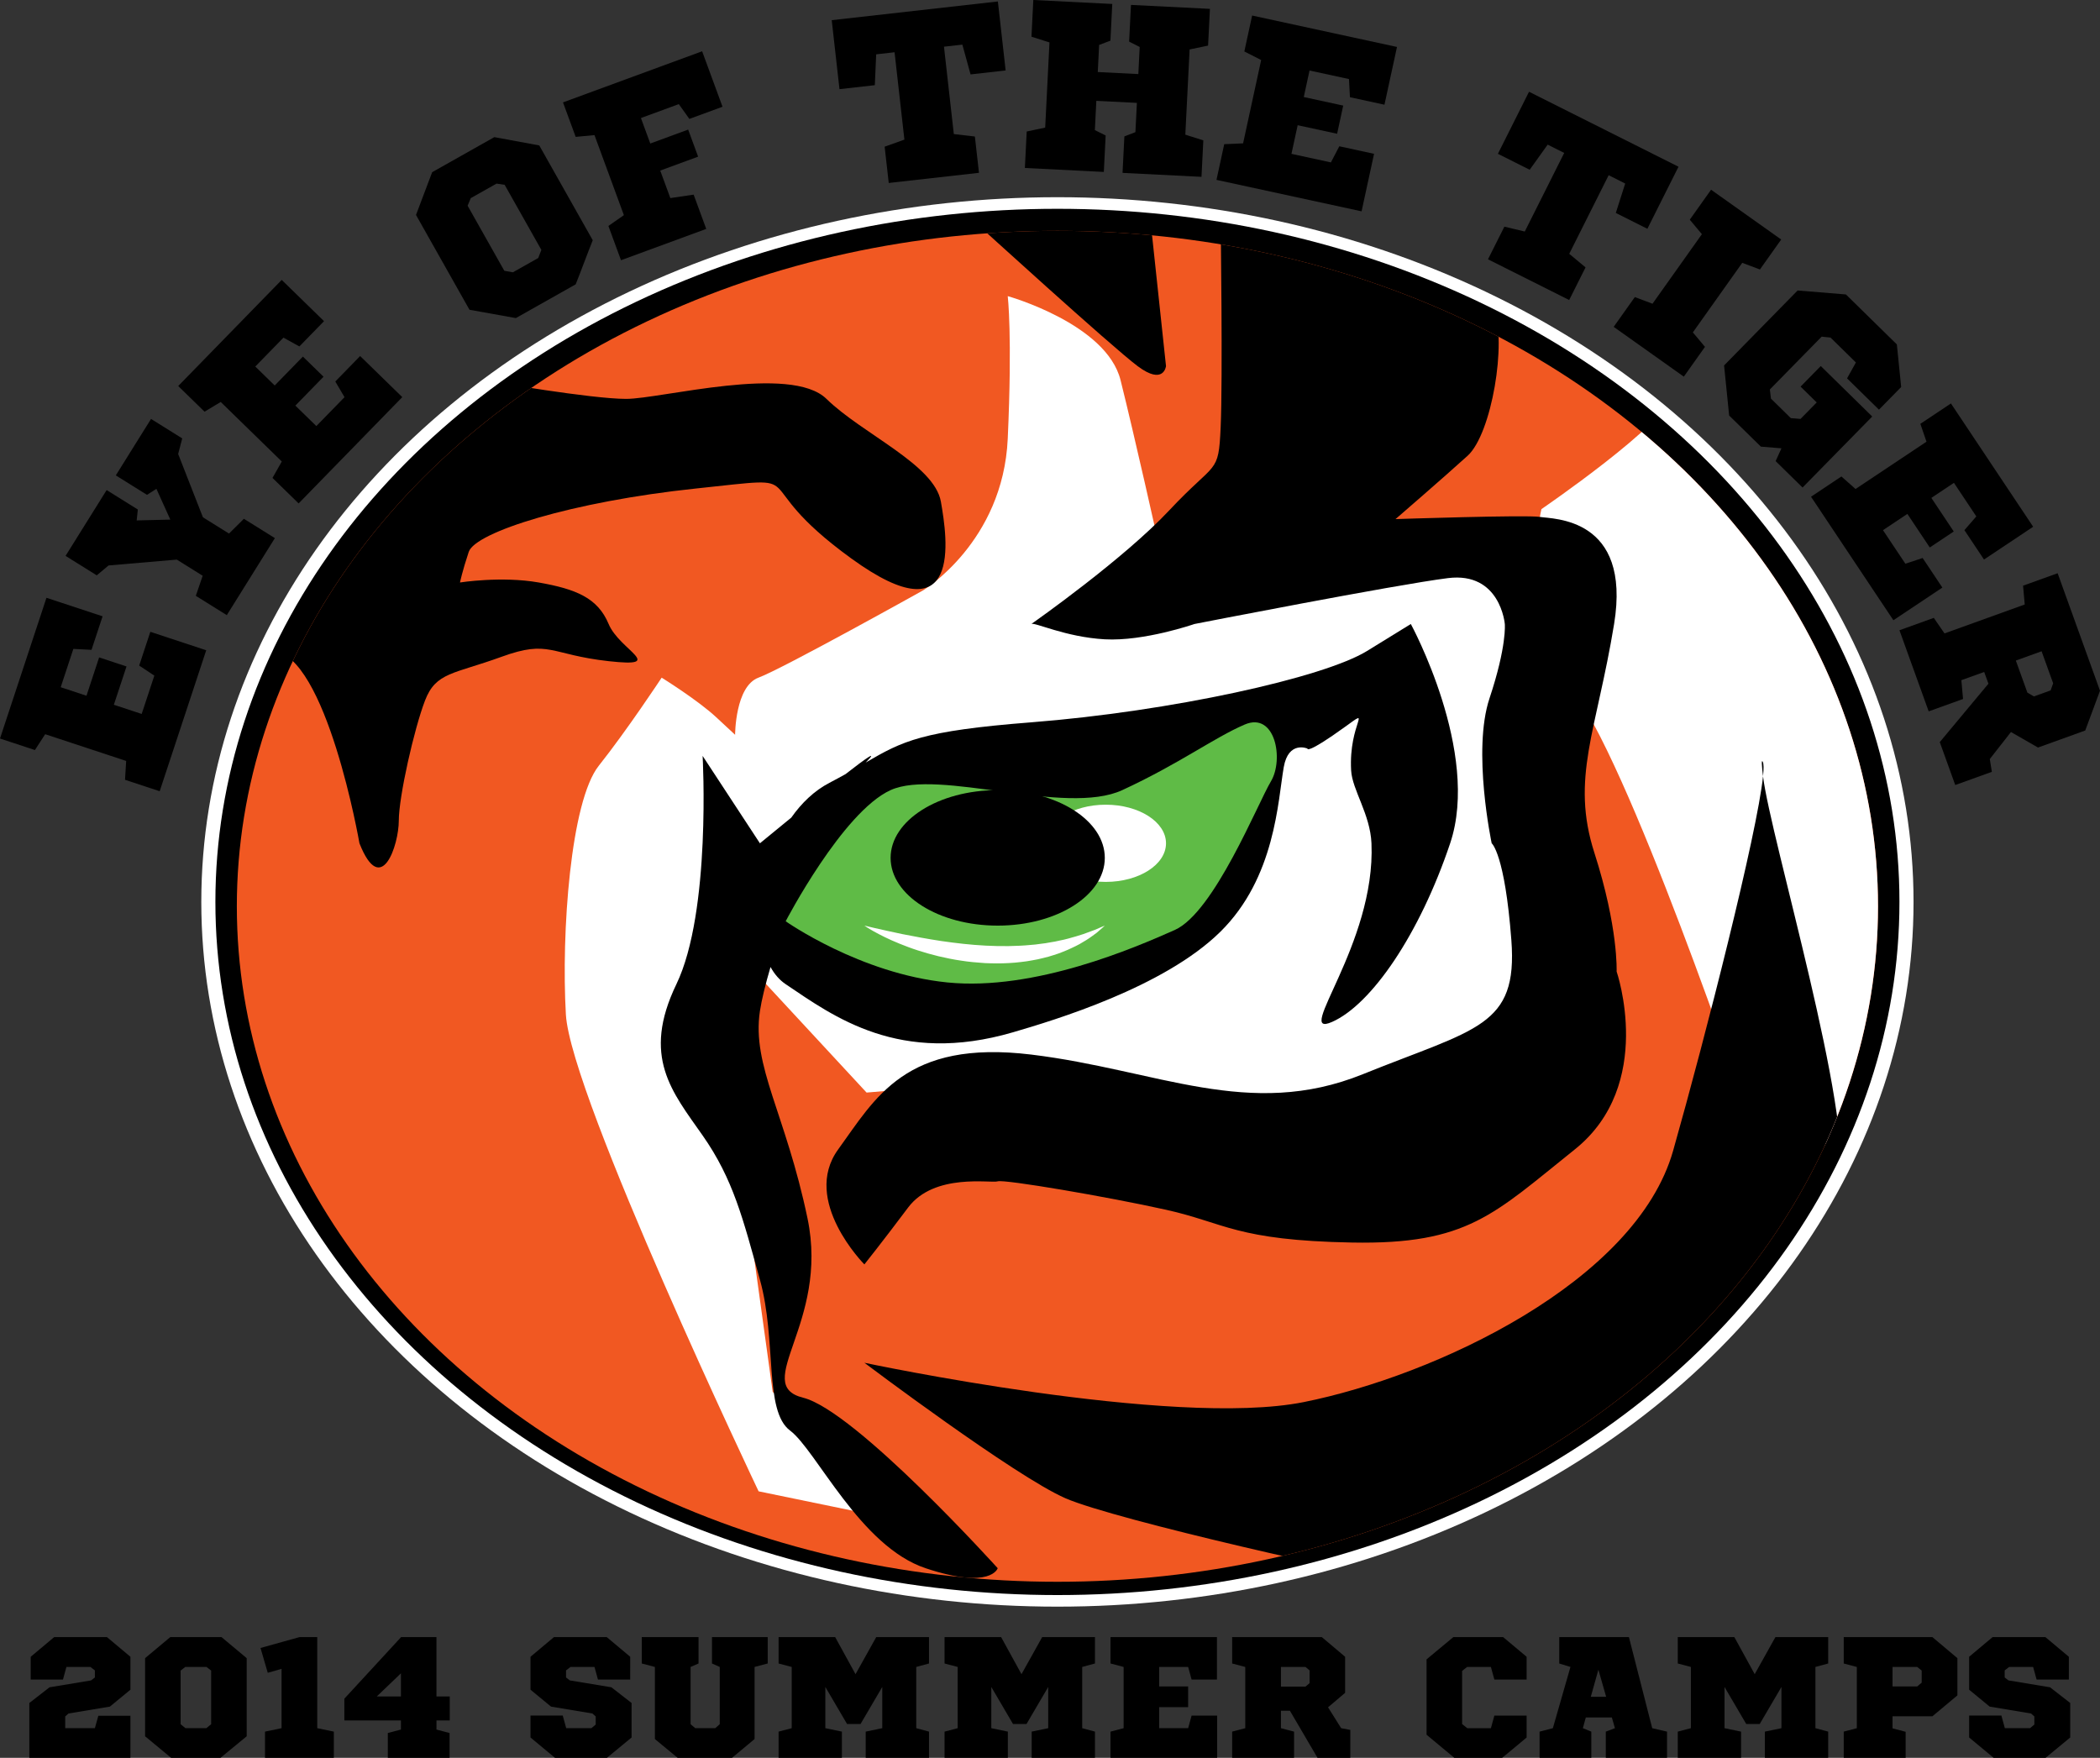
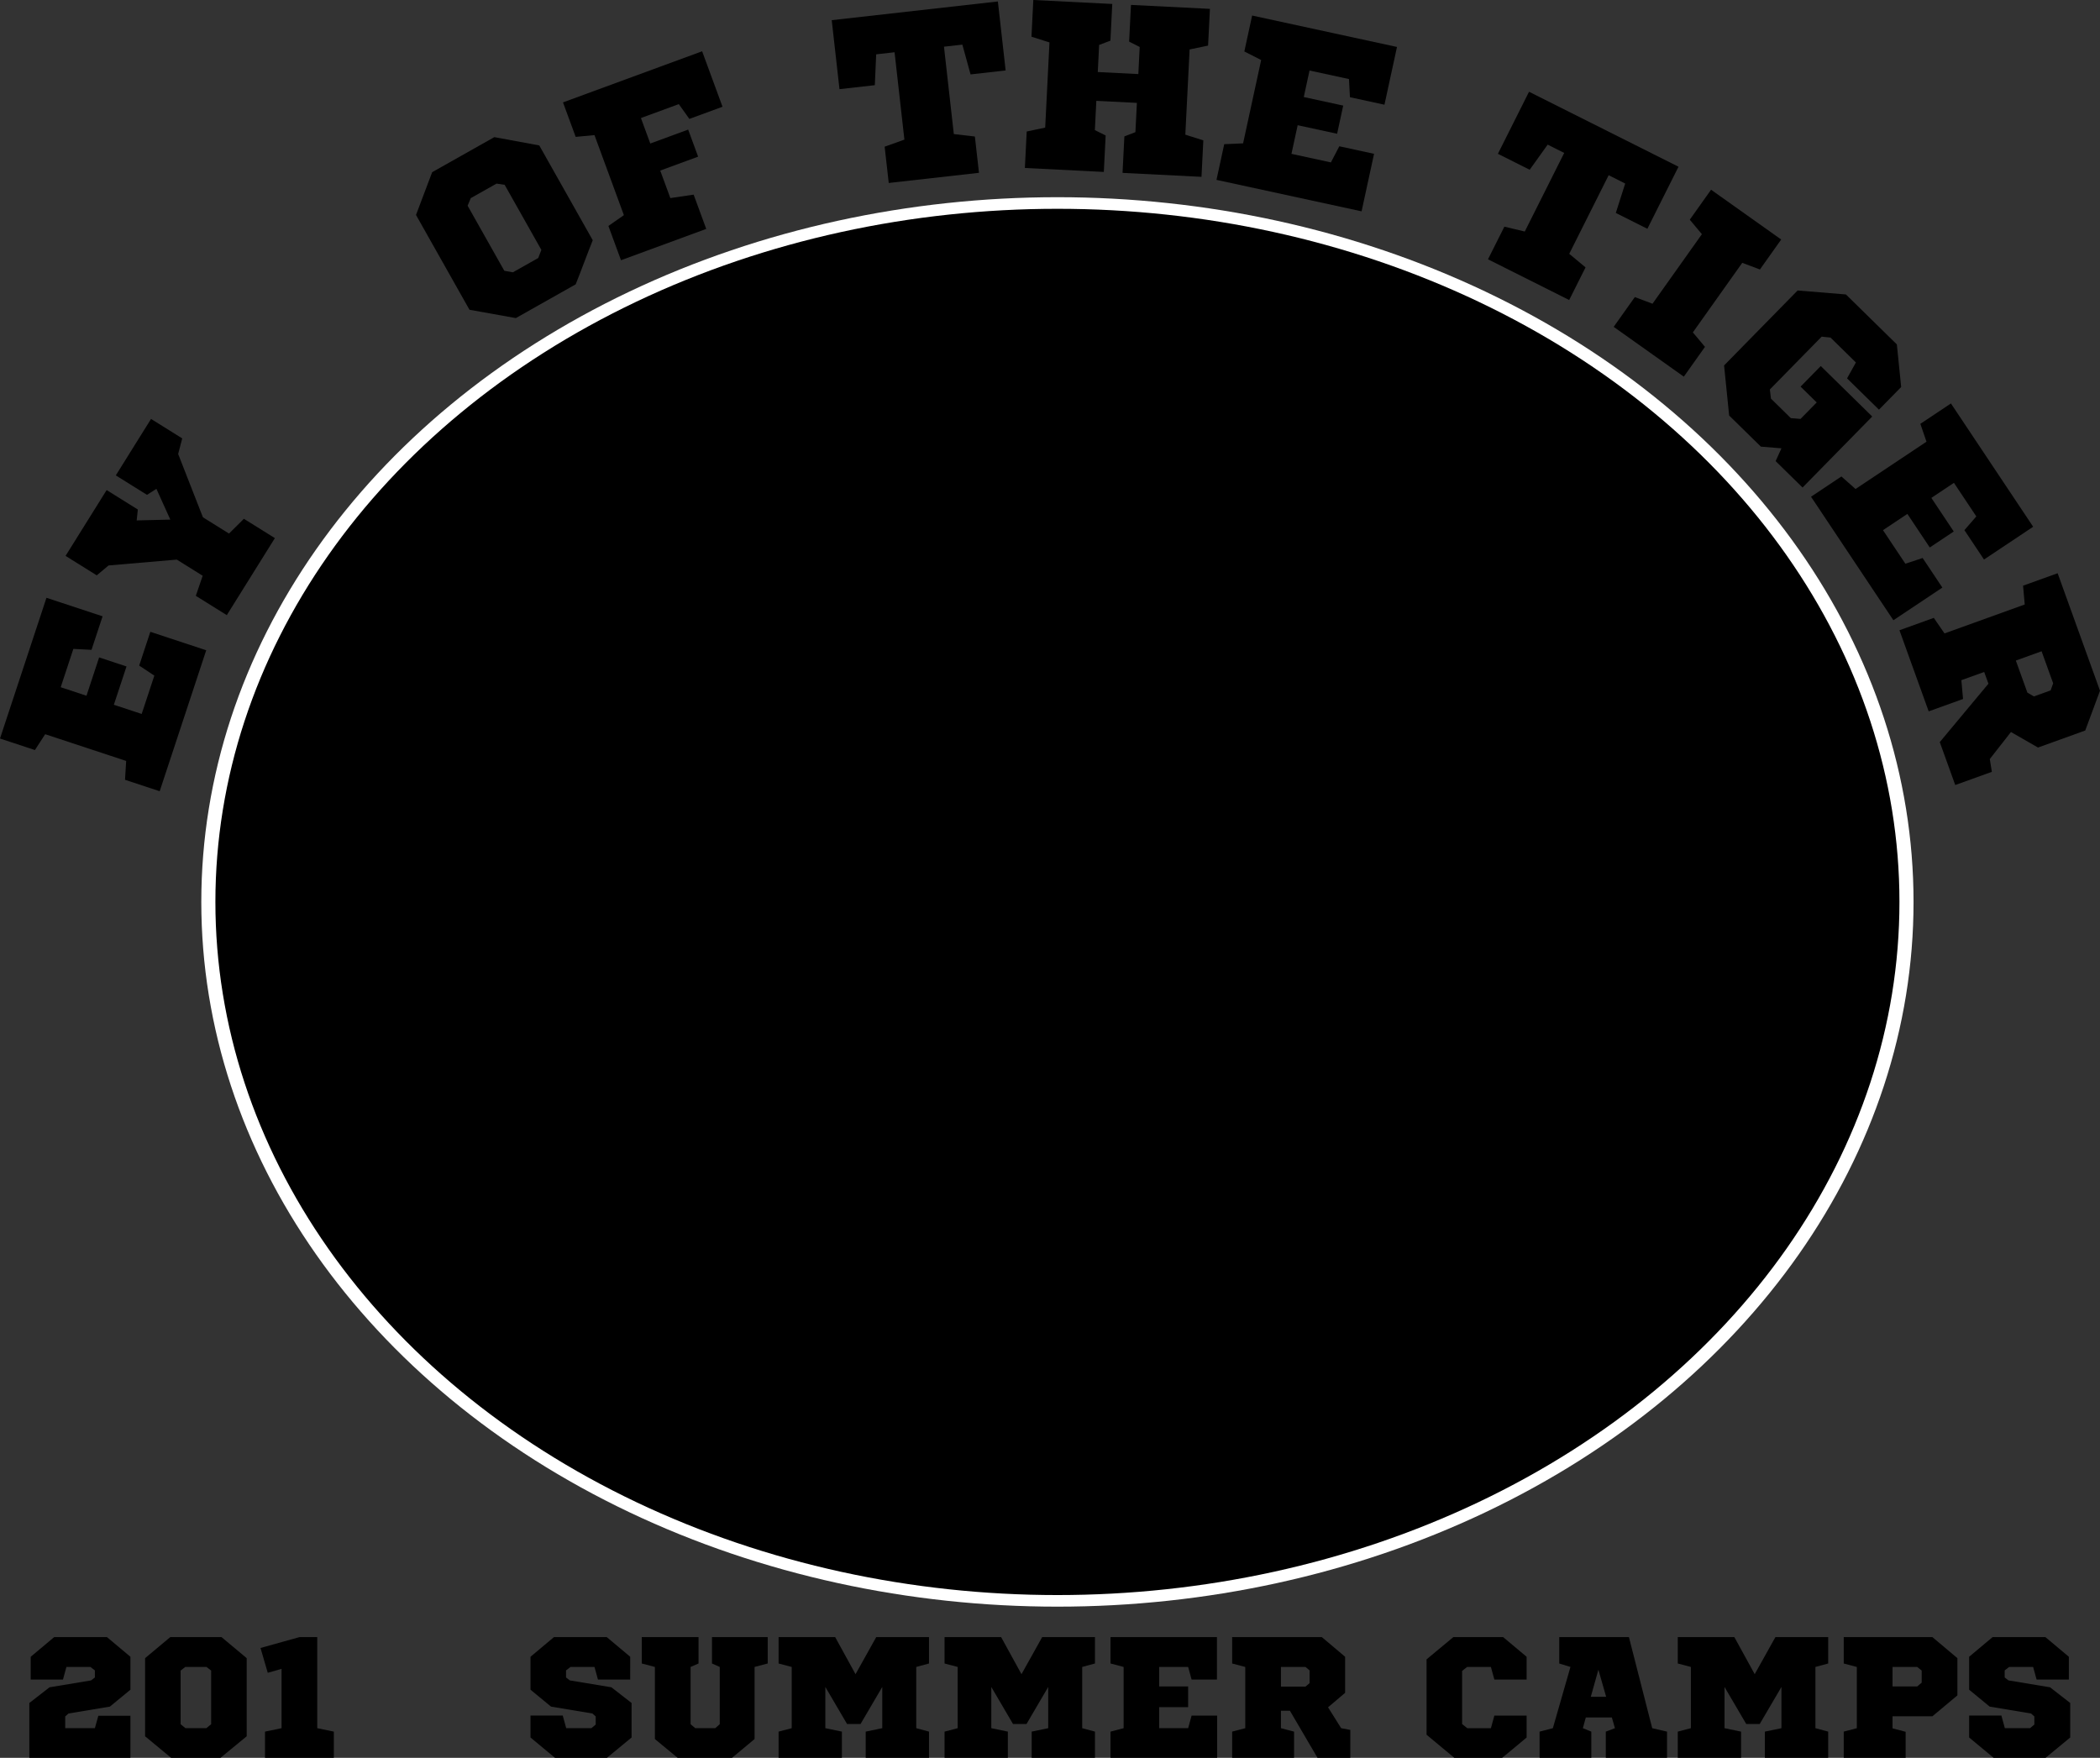
<svg xmlns="http://www.w3.org/2000/svg" xmlns:xlink="http://www.w3.org/1999/xlink" version="1.1" x="0px" y="0px" viewBox="0 0 683.814 572.439" enable-background="new 0 0 683.814 572.439" xml:space="preserve">
  <rect x="0" y="0" width="683.814" height="572.439" fill="#333333" stroke="none" />
  <g id="Layer_4">
</g>
  <g id="Layer_2">
</g>
  <g id="Layer_1">
</g>
  <g id="Layer_3">
    <g>
      <g>
        <ellipse fill="#FFFFFF" cx="344.324" cy="293.712" rx="278.775" ry="229.493" />
        <ellipse cx="344.324" cy="293.712" rx="274.186" ry="225.716" />
        <g>
          <defs>
-             <ellipse id="SVGID_1_" cx="344.324" cy="295.137" rx="267.204" ry="219.966" />
-           </defs>
+             </defs>
          <clipPath id="SVGID_2_">
            <use xlink:href="#SVGID_1_" overflow="visible" />
          </clipPath>
          <ellipse clip-path="url(#SVGID_2_)" fill="#F15822" cx="344.324" cy="295.137" rx="267.204" ry="219.966" />
          <g clip-path="url(#SVGID_2_)">
            <path fill="#FFFFFF" d="M493.38,176.439H377.124c0,0-7.651-34.28-12.244-52.648c-4.591-18.367-36.735-27.356-36.735-27.356       s1.53,12.764,0,46.438c-1.53,33.675-27.552,49.37-27.552,49.37s-45.919,25.609-53.572,28.415       c-7.653,2.805-7.653,18.625-7.653,18.625s0,0.004-6.123-5.688c-6.123-5.693-17.79-12.914-17.79-12.914       s-11.292,17.126-20.476,28.681c-9.183,11.554-12.246,54.33-10.714,81.012c1.531,26.68,62.756,155.272,62.756,155.272       l59.692,12.302l-55.106-44.661l-9.189-66.447l-1.542-75.631l41.305,44.585l36.691-3.118l134.608,14.086l48.354-26.469       l-8.454-155.59V176.439z" />
            <path fill="#FFFFFF" d="M544.424,128.603c-1.53,9.184-42.499,37.195-42.499,37.195s-7.745,30.409,12.957,63.031       c20.703,32.624,58.165,145.136,58.165,145.136s-17.909,73.471,32.603-21.852C656.162,256.792,545.955,119.419,544.424,128.603z       " />
          </g>
          <g clip-path="url(#SVGID_2_)">
            <g>
              <path d="M262.955,396.802c-7.117-34.164-18.203-49.654-15.507-67.531c0.549-3.65,1.767-8.641,3.452-14.363        c1.278,2.315,2.914,4.229,4.938,5.59c15.657,10.531,37.011,26.481,74.021,15.66c13.466-3.938,49.119-14.613,67.498-32.708        c17.933-17.652,18.736-42.643,20.664-53.632c1.527-8.708,7.709-6.057,7.709-6.057s-0.496,2.15,12.315-7.116        c9.123-6.601,1.062-1.268,1.919,14.263c0.344,6.276,6.212,14.219,6.622,23.71c1.424,32.976-25.623,63.82-12.812,58.158        c12.812-5.66,28.47-28.502,38.435-58.158c9.963-29.657-12.811-71.412-12.811-71.412s0,0-14.235,8.769        c-14.234,8.766-64.058,19.701-109.361,23.247c-35.663,2.789-41.801,6.049-53.908,13.098c4.349-4.421,0.181-1.49-6.571,3.772        c-1.605,0.896-3.332,1.837-5.25,2.837c-4.882,2.541-9.038,6.528-12.409,11.318c-5.772,4.701-10.215,8.371-10.215,8.371        l-18.657-28.462c0,0,2.847,50.709-8.54,74.342c-11.388,23.635-1.423,35.023,8.54,49.258        c9.965,14.235,13.115,27.047,18.657,46.975c5.542,19.931,1.272,42.728,9.813,49.121c8.541,6.396,22.776,37.713,44.129,44.83        c21.352,7.116,23.488,0,23.488,0s-46.264-51.246-63.346-55.517C244.449,450.894,270.072,430.966,262.955,396.802z" />
              <path d="M573.987,248.046c-0.441-0.775-0.349,1.038,0.099,4.746C574.341,250.291,574.328,248.639,573.987,248.046z" />
              <path d="M574.086,252.792c-1.884,18.531-18.618,84.321-29.278,121.946c-12.101,42.704-77.581,73.309-120.285,81.85        c-42.705,8.543-143.061-12.81-143.061-12.81s49.11,37.01,65.48,44.127c16.37,7.118,98.933,25.623,111.032,27.047        c12.1,1.424,46.976-42.705,73.311-56.347c26.335-13.641,61.921-46.856,67.615-73.191        C603.707,363.178,576.519,272.917,574.086,252.792z" />
              <path d="M335.809,203.204c0.993-0.692,11.155,4.275,23.943,4.985c12.811,0.71,29.182-4.983,29.182-4.983        s65.482-12.811,82.564-14.946c17.081-2.135,18.506,14.946,18.506,14.946s0.712,7.117-4.982,24.199        c-5.695,17.082,0.71,47.213,0.71,47.213s4.272,3.321,6.406,31.555c2.135,28.232-11.387,28.707-48.397,43.654        c-37.012,14.946-66.905-1.424-107.938-6.406c-41.032-4.982-50.783,14.235-62.881,30.897        c-12.101,16.662,8.54,37.431,8.54,37.431s5.693-7.118,14.235-18.505c8.541-11.39,27.046-7.83,29.182-8.541        c2.134-0.712,35.587,4.981,54.804,9.252c19.218,4.27,22.776,9.965,60.499,10.676c37.724,0.713,46.263-9.253,72.598-30.312        c26.335-21.061,13.633-57.943,13.633-57.943s0.602-14.237-7.227-38.612c-7.83-24.376,0.711-39.68,6.405-74.557        c5.694-34.874-19.928-34.164-24.199-34.874c-4.271-0.712-46.975,0.711-46.975,0.711s15.657-13.523,23.488-20.64        c7.827-7.118,12.812-37.011,8.539-47.688c-4.27-10.676-88.968-28.469-88.968-28.469s0.712,51.246,0,66.904        c-0.712,15.659-1.423,10.676-16.739,27.046C365.916,182.034,336.815,202.533,335.809,203.204z" />
              <path d="M335.809,203.439c0,0-0.006,0-0.007,0C335.77,203.439,335.775,203.439,335.809,203.439z" />
-               <path d="M379.681,119.22l-5.693-53.381L317.76,72.6c0,0,44.128,40.214,52.669,46.62        C378.97,125.626,379.681,119.22,379.681,119.22z" />
+               <path d="M379.681,119.22l-5.693-53.381c0,0,44.128,40.214,52.669,46.62        C378.97,125.626,379.681,119.22,379.681,119.22z" />
              <path d="M198.186,203.206c-3.559-8.541-10.676-11.387-22.776-13.523c-12.1-2.135-25.623,0-25.623,0s0.712-3.559,2.847-9.964        c2.135-6.405,33.453-16.37,74.023-20.64c40.569-4.271,14.234-3.56,50.534,22.775c36.299,26.335,31.317-6.406,29.182-18.505        c-2.136-12.099-25.623-22.064-37.256-33.452c-11.632-11.388-53.848,0-65.235,0c-11.388,0-44.129-5.694-44.129-5.694        s-88.968,86.121-71.174,87.544c17.793,1.423,28.469,62.871,28.469,62.871c7.118,18.029,12.811,0.475,12.811-7.354        c0-7.83,4.983-29.894,8.541-39.145c3.558-9.254,9.253-8.541,24.911-14.235c15.659-5.694,15.659-0.713,34.876,1.423        C217.403,217.441,201.745,211.747,198.186,203.206z" />
            </g>
            <g>
              <path fill="#5FBB46" d="M255.838,300.004c0,0,18.505-35.587,34.164-42.705c15.658-7.117,56.939,8.541,75.445,0        c18.505-8.541,29.894-17.082,39.857-21.353c9.965-4.271,12.812,11.388,8.541,18.506c-4.27,7.117-18.505,42.705-31.316,48.399        c-12.811,5.693-45.552,19.929-74.021,17.082C280.037,317.086,255.838,300.004,255.838,300.004z" />
              <ellipse fill="#FFFFFF" cx="360.053" cy="274.618" rx="19.629" ry="12.571" />
              <path fill="#FFFFFF" d="M281.46,301.427c0,0,1.25,0.295,3.439,0.807c2.181,0.503,5.287,1.189,8.989,1.967        c3.718,0.728,8.03,1.552,12.655,2.249c2.314,0.322,4.699,0.658,7.127,0.907c2.426,0.267,4.892,0.454,7.356,0.589        c2.463,0.134,4.924,0.176,7.342,0.148c2.416-0.057,4.797-0.134,7.083-0.365c0.573-0.052,1.142-0.103,1.706-0.151        c0.559-0.075,1.113-0.147,1.662-0.221c0.551-0.069,1.095-0.138,1.633-0.207c0.533-0.095,1.06-0.188,1.579-0.28        c0.523-0.086,1.038-0.173,1.546-0.26c0.501-0.109,0.995-0.219,1.481-0.324c0.978-0.204,1.934-0.386,2.82-0.654        c1.803-0.465,3.432-0.986,4.891-1.454c1.444-0.529,2.701-0.993,3.739-1.374c2.021-0.899,3.244-1.376,3.244-1.376        s-0.93,0.881-2.674,2.354c-0.92,0.654-2.013,1.526-3.366,2.36c-0.688,0.409-1.418,0.844-2.188,1.301        c-0.775,0.461-1.645,0.817-2.529,1.259c-0.883,0.452-1.838,0.826-2.827,1.228c-0.983,0.42-2.028,0.77-3.111,1.104        c-1.078,0.365-2.201,0.671-3.36,0.942c-1.153,0.316-2.348,0.545-3.565,0.757c-1.216,0.251-2.463,0.398-3.726,0.549        c-1.263,0.185-2.546,0.244-3.84,0.333c-2.588,0.162-5.217,0.127-7.837,0.017c-2.615-0.175-5.226-0.396-7.763-0.805        c-2.544-0.359-5.016-0.885-7.39-1.436c-2.367-0.582-4.633-1.216-6.75-1.914c-2.124-0.672-4.086-1.442-5.886-2.161        c-3.599-1.448-6.478-2.93-8.449-4.031C282.52,302.178,281.46,301.427,281.46,301.427z" />
              <path d="M359.753,279.365c0,12.185-15.613,22.062-34.875,22.062c-19.262,0-34.876-9.878-34.876-22.062        c0-12.189,15.614-22.066,34.876-22.066C344.139,257.298,359.753,267.176,359.753,279.365z" />
            </g>
          </g>
        </g>
      </g>
      <g>
        <path d="M29.798,211.619l-5.913-0.304l-4.12,12.479l8.395,2.771l4.119-12.48l8.914,2.943l-4.12,12.48l9.063,2.992l4.12-12.48     l-4.933-3.276l3.629-10.994l18.2,6.007l-15.153,45.907l-11.292-3.727l0.377-6.136l-26.37-8.705l-3.349,5.155L0,240.501     l15.129-45.833l18.274,6.032L29.798,211.619z" />
        <path d="M58.012,147.836l8.065,20.618l8.495,5.301l4.848-4.812l10.087,6.295l-15.656,25.086l-10.087-6.295l2.235-6.536     l-8.429-5.26l-22.213,1.906l-3.854,3.22l-10.154-6.336l13.378-21.437l10.154,6.336l-0.371,3.55l10.954-0.264l-4.534-10.022     l-3.067,1.959l-10.154-6.337l11.473-18.383l10.153,6.336L58.012,147.836z" />
-         <path d="M97.483,112.819l-5.182-2.867l-9.175,9.41l6.329,6.171l9.175-9.41l6.722,6.554l-9.176,9.41l6.834,6.663l9.175-9.41     l-2.997-5.107l8.083-8.29l13.722,13.38l-33.75,34.615l-8.514-8.301l3.031-5.349l-19.884-19.388l-5.271,3.165l-8.57-8.356     L91.732,91.15l13.779,13.436L97.483,112.819z" />
        <path d="M187.459,92.592l-19.49,10.993l-15.095-2.714L135.461,70l5.26-13.926l20.24-11.416l14.639,2.702l17.413,30.871     C191.113,82.985,189.359,87.837,187.459,92.592z M153.3,64.52l-1.033,2.469l11.955,21.194l2.792,0.492l8.246-4.652l1.024-2.643     L164.33,60.185l-2.647-0.394L153.3,64.52z" />
        <path d="M224.476,38.725l-3.438-4.82l-12.335,4.533l3.049,8.297l12.335-4.533l3.238,8.811l-12.336,4.533l3.291,8.958l7.588-1.122     l4.101,11.162l-27.755,10.198l-4.101-11.162l5.041-3.519l-9.578-26.066l-6.121,0.581l-4.128-11.234l45.305-16.646l6.637,18.063     L224.476,38.725z" />
        <path d="M316.036,24.229l-2.667-9.697l-5.986,0.674l3.204,28.451l6.86,0.802l1.331,11.816l-29.384,3.308l-1.331-11.816     l6.433-2.298l-3.204-28.451l-5.986,0.674l-0.443,10.047l-11.505,1.295L270.83,6.569l54.104-6.092l2.529,22.465L316.036,24.229z" />
        <path d="M387.367,16.109l-1.394,27.74l5.86,1.861l-0.597,11.877l-25.708-1.292l0.597-11.877l3.595-1.386L370.2,33.5     l-13.206-0.663l-0.479,9.533l3.516,1.743l-0.597,11.877l-25.708-1.292l0.596-11.877l6.018-1.265l1.394-27.74l-5.861-1.861     L336.473,0l25.708,1.291l-0.601,11.955l-3.673,1.383l-0.443,8.83l13.205,0.663l0.443-8.83l-3.438-1.739l0.601-11.956     l25.709,1.291l-0.601,11.957L387.367,16.109z" />
        <path d="M439.579,31.66l-0.319-5.913l-12.843-2.786l-1.874,8.639l12.843,2.785l-1.989,9.174l-12.843-2.786l-2.023,9.327     l12.844,2.786l2.74-5.25l11.314,2.454l-4.062,18.73L396.12,58.575l2.521-11.621l6.142-0.269l5.887-27.139l-5.479-2.789     l2.537-11.697l47.169,10.23l-4.079,18.807L439.579,31.66z" />
        <path d="M526.15,69.345l3.056-9.583l-5.385-2.701l-12.839,25.594l5.312,4.416l-5.331,10.629l-26.435-13.26l5.333-10.629     l6.646,1.583l12.838-25.594l-5.384-2.702l-5.854,8.18l-10.35-5.192l10.138-20.209l48.672,24.414l-10.138,20.21L526.15,69.345z" />
        <path d="M567.32,85.592l-16.08,22.647l3.943,4.718l-6.886,9.698l-22.838-16.217l6.885-9.697l5.754,2.167l16.081-22.647     l-3.942-4.718l6.93-9.761l22.838,16.216l-6.93,9.76L567.32,85.592z" />
        <path d="M601.45,123.211l2.883-5.174l-8.267-8.109l-2.88-0.304l-16.876,17.203l0.359,2.984l6.479,6.356l3.156,0.247l5.261-5.362     l-5.251-5.15l6.576-6.703l16.756,16.438l-22.685,23.124l-8.769-8.603l1.897-4.167l-6.7-0.545l-10.332-10.136l-1.65-16.306     l23.944-24.408l15.726,1.288l16.589,16.274l1.406,13.874l-7.233,7.373L601.45,123.211z" />
        <path d="M639.661,172.641l3.882-4.47l-7.291-10.934l-7.353,4.904l7.29,10.934l-7.809,5.208l-7.292-10.933l-7.939,5.295     l7.291,10.934l5.619-1.867l6.424,9.632l-15.945,10.633l-26.821-40.219l9.892-6.597l4.6,4.078l23.104-15.407l-1.998-5.814     l9.957-6.641l26.779,40.155l-16.009,10.677L639.661,172.641z" />
        <path d="M618.51,205.24l11.185-4.032l3.487,5.062l26.123-9.418l-0.546-6.123l11.26-4.059l13.795,38.264l-4.808,12.958     l-15.38,5.544l-8.807-5.057l-6.889,8.802l0.67,4.165l-11.921,4.297l-5.04-13.981l15.846-19.015l-1.381-3.827l-7.432,2.68     l0.544,6.122l-11.185,4.032L618.51,205.24z M656.408,215.109l3.767,10.449l2.108,1.235l5.446-1.963l0.834-2.297l-3.767-10.449     L656.408,215.109z" />
      </g>
      <g>
        <path d="M10,539.524l7.639-6.403h17.188l7.64,6.403v10.728l-6.685,5.505l-13.48,2.247l-1.068,0.954v3.82h9.662l1.123-4.044     h10.448v13.705H9.551v-17.861l6.572-5.112l13.537-2.247l1.236-0.954v-2.303l-1.46-1.124h-7.808l-1.123,4.102H10V539.524z" />
        <path d="M71.792,572.439H55.728l-8.481-7.021v-25.446l8.2-6.852h16.683l8.2,6.852v25.446     C77.465,567.721,74.657,570.136,71.792,572.439z M60.333,542.837l-1.517,1.179v17.47l1.573,1.292h6.796l1.573-1.292v-17.47     l-1.517-1.179H60.333z" />
        <path d="M86.29,572.439v-8.538l5.392-1.123v-19.323l-4.494,1.292l-2.359-8.087l12.694-3.539h5.786v29.657l5.392,1.123v8.538     H86.29z" />
-         <path d="M146.45,552.442v7.808h-4.325v2.977l4.269,1.125v8.088h-20.109v-8.088l4.269-1.125v-2.977H112.13v-7.077l18.479-20.052     h11.515v19.321H146.45z M130.554,552.442v-7.526l-7.864,7.526H130.554z" />
        <path d="M205.21,546.939h-10.504l-1.123-4.102h-7.808l-1.46,1.124v2.303l1.236,0.954l13.537,2.247l6.572,5.112v11.233     l-8.033,6.628h-16.907l-7.976-6.628v-7.134h10.503l1.124,4.101h8.2l1.405-1.18v-2.641l-1.068-0.954l-13.48-2.247l-6.684-5.505     v-10.728l7.639-6.403h17.188l7.639,6.403V546.939z" />
        <path d="M245.714,542.837v23.479l-7.358,6.123h-17.693l-7.415-6.123v-23.479l-4.268-1.124v-8.593h18.48v8.593l-2.584,1.124     v18.648l1.517,1.292h6.516l1.46-1.292v-18.648l-2.528-1.124v-8.593h18.143v8.593L245.714,542.837z" />
        <path d="M298.351,542.837v19.94l4.157,1.123v8.538h-20.614v-8.538l5.392-1.123v-13.424l-7.077,12.075h-4.381l-7.077-12.075     v13.424l5.392,1.123v8.538h-20.614v-8.538l4.269-1.123v-19.94l-4.269-1.124v-8.593h18.423l6.628,12.075l6.741-12.075h17.188     v8.593L298.351,542.837z" />
        <path d="M352.394,542.837v19.94l4.156,1.123v8.538h-20.614v-8.538l5.392-1.123v-13.424l-7.077,12.075h-4.382l-7.077-12.075     v13.424l5.393,1.123v8.538h-20.614v-8.538l4.269-1.123v-19.94l-4.269-1.124v-8.593h18.423l6.628,12.075l6.741-12.075h17.188     v8.593L352.394,542.837z" />
        <path d="M388.013,546.939l-1.123-4.102h-9.438v6.348h9.438v6.74h-9.438v6.853h9.438l1.123-4.101h8.314v13.762h-34.713v-8.538     l4.269-1.123v-19.94l-4.269-1.124v-8.593h34.656v13.818H388.013z" />
        <path d="M401.217,572.439v-8.538l4.27-1.123v-19.94l-4.27-1.124v-8.593h29.208l7.582,6.403v11.738l-5.56,4.719l4.27,6.797     l2.977,0.562v9.1h-10.673l-8.987-15.334h-2.921v5.673l4.27,1.123v8.538H401.217z M417.113,549.242h7.977l1.349-1.124v-4.156     l-1.349-1.124h-7.977V549.242z" />
        <path d="M497.108,546.939h-10.505l-1.123-4.102h-7.751l-1.629,1.292v17.3l1.685,1.349h7.695l1.123-4.101h10.505v7.134     c-2.641,2.246-5.338,4.438-7.976,6.628h-15.559l-9.044-7.526v-24.546l8.706-7.246h16.232l7.641,6.403V546.939z" />
        <path d="M542.833,563.901v8.538h-19.941v-8.538l2.978-1.123l-1.011-3.482h-8.481l-0.955,3.482l2.752,1.123v8.538h-16.85v-8.538     l4.325-1.123l5.729-19.94l-3.65-1.124v-8.593h22.692l7.582,29.657L542.833,563.901z M518.005,552.554h5l-2.528-8.817     L518.005,552.554z" />
        <path d="M591.146,542.837v19.94l4.156,1.123v8.538h-20.613v-8.538l5.393-1.123v-13.424l-7.079,12.075h-4.38l-7.079-12.075v13.424     l5.393,1.123v8.538h-20.613v-8.538l4.268-1.123v-19.94l-4.268-1.124v-8.593h18.423l6.629,12.075l6.74-12.075h17.188v8.593     L591.146,542.837z" />
        <path d="M637.38,552.106l-8.144,6.797H616.26v3.931l4.27,1.124v8.481h-20.164v-8.538l4.268-1.123v-19.94l-4.268-1.124v-8.593     h28.871l8.144,6.852V552.106z M616.26,542.837v6.348h8.033l1.461-1.236v-3.933l-1.461-1.179H616.26z" />
        <path d="M673.671,546.939h-10.503l-1.125-4.102h-7.808l-1.459,1.124v2.303l1.235,0.954l13.536,2.247l6.572,5.112v11.233     l-8.031,6.628h-16.907l-7.977-6.628v-7.134h10.504l1.123,4.101h8.2l1.405-1.18v-2.641l-1.067-0.954l-13.481-2.247l-6.684-5.505     v-10.728l7.64-6.403h17.188l7.639,6.403V546.939z" />
      </g>
    </g>
  </g>
</svg>